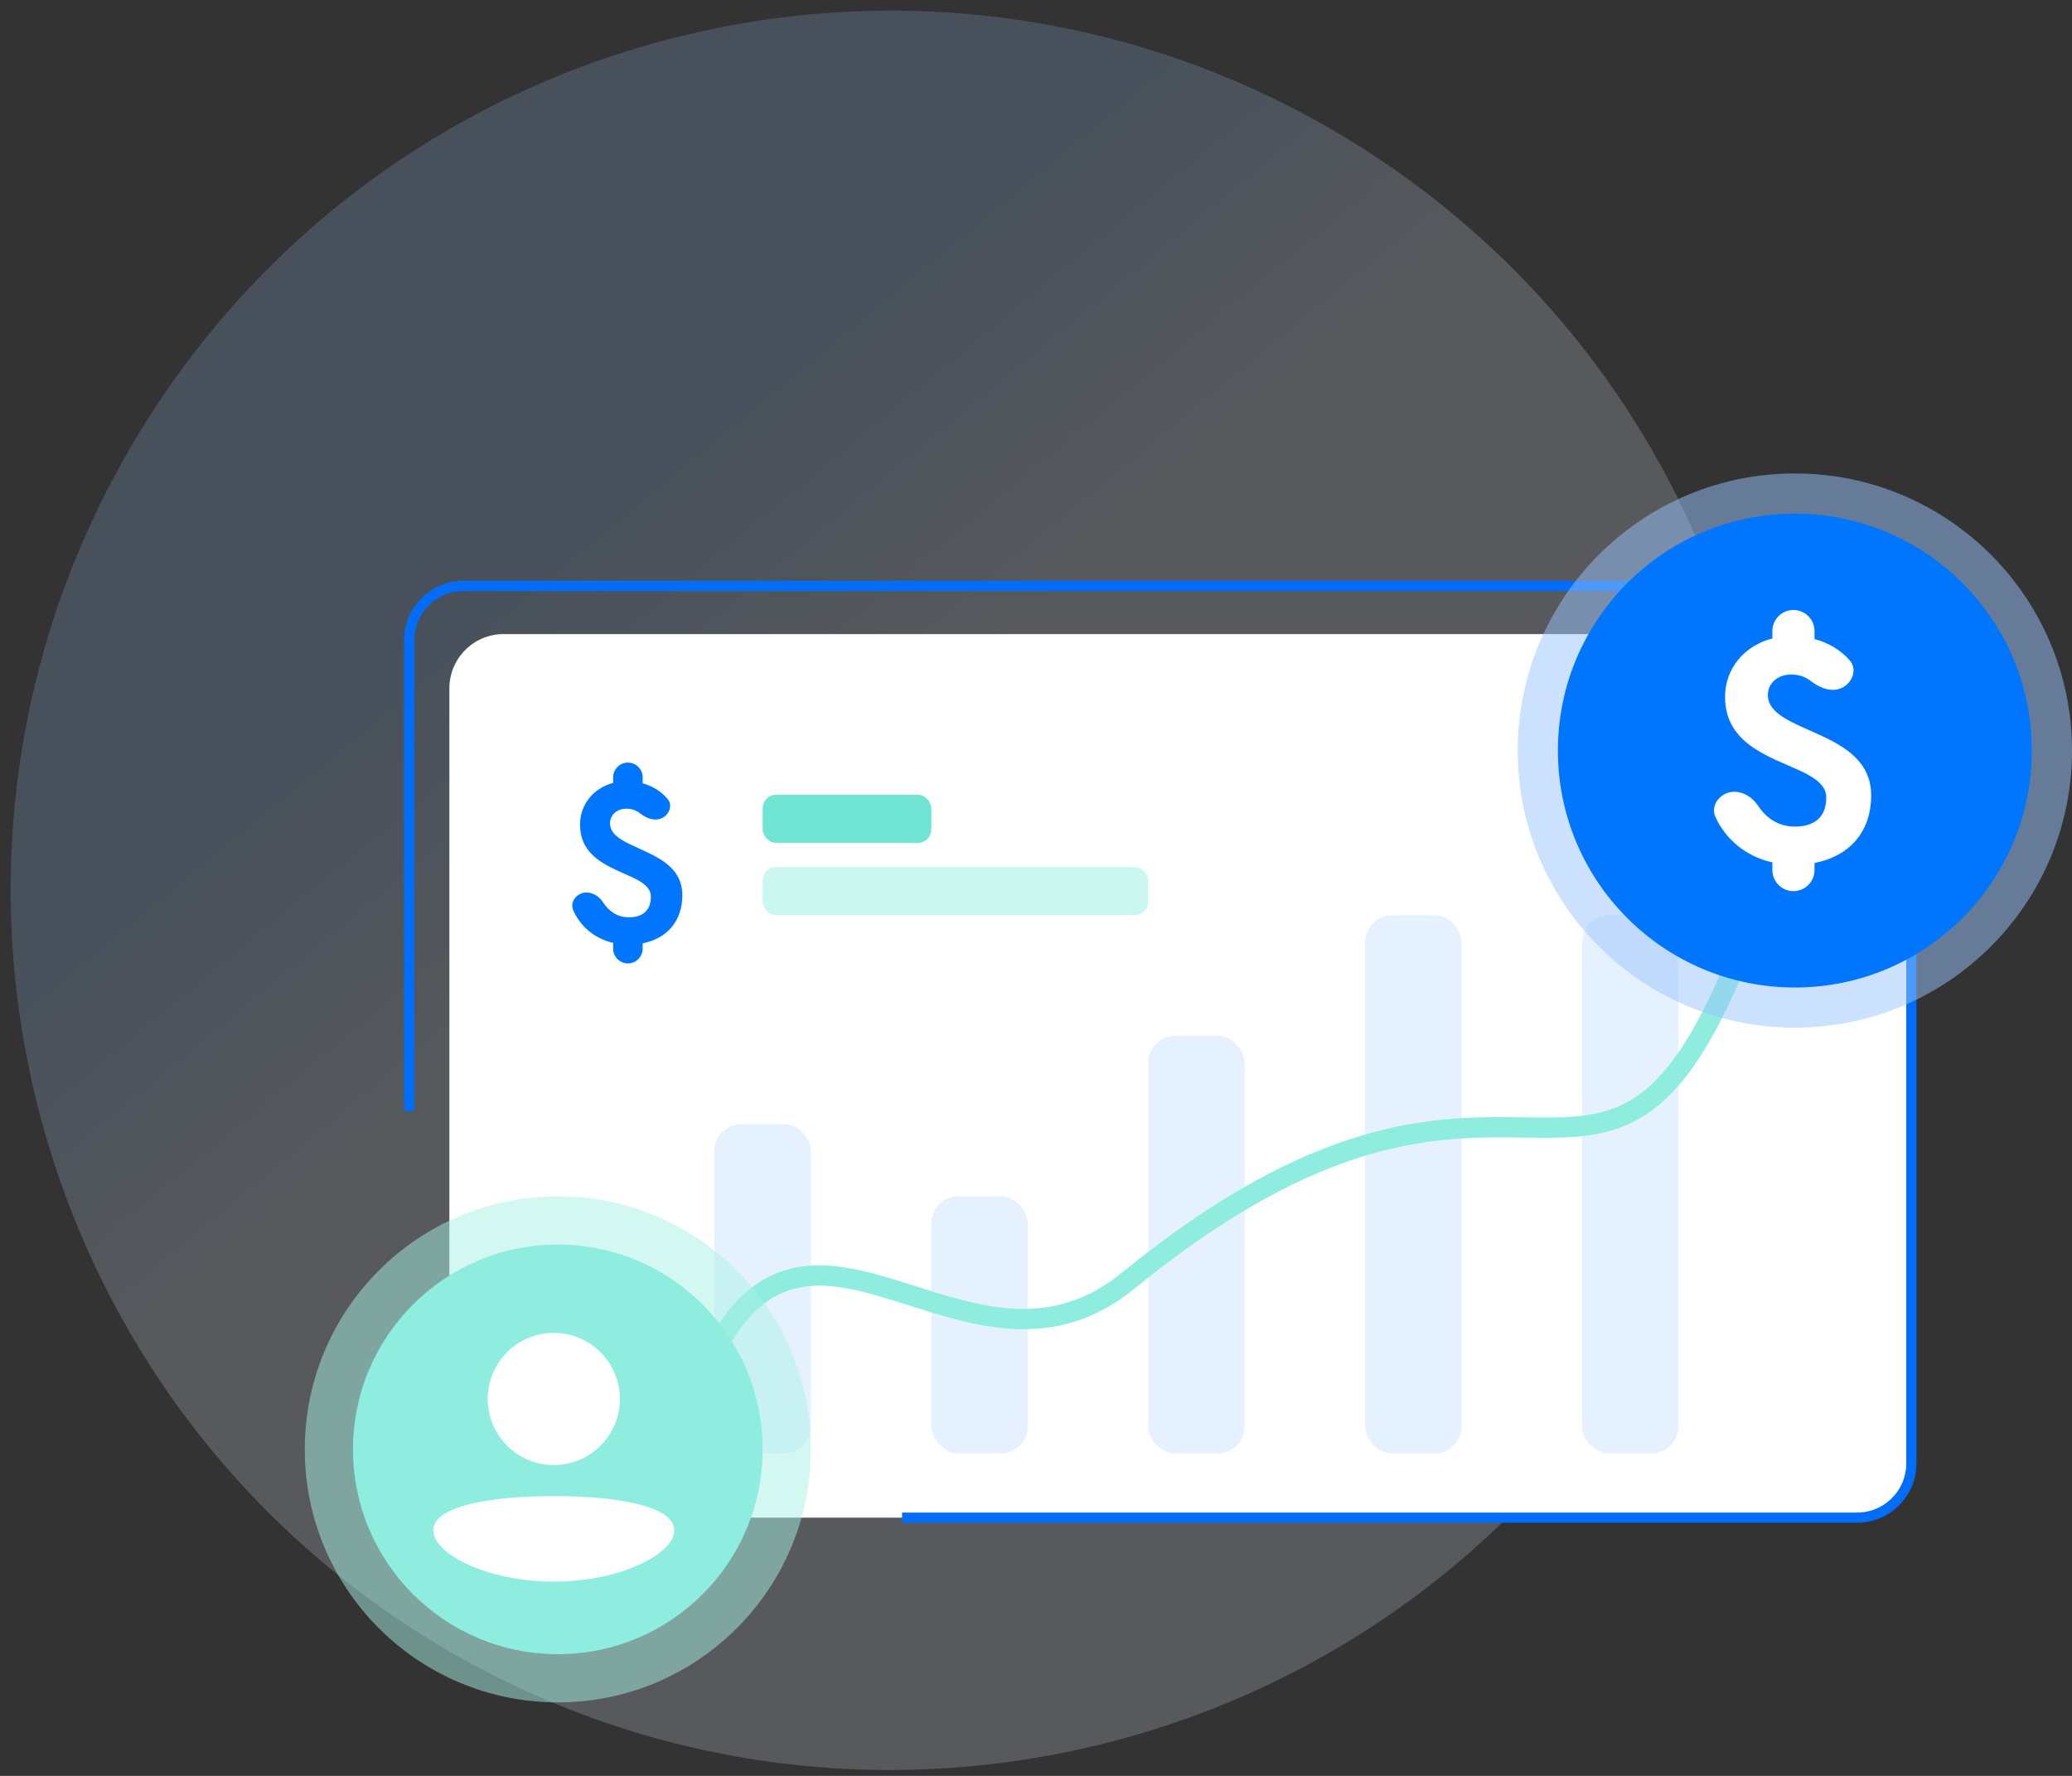
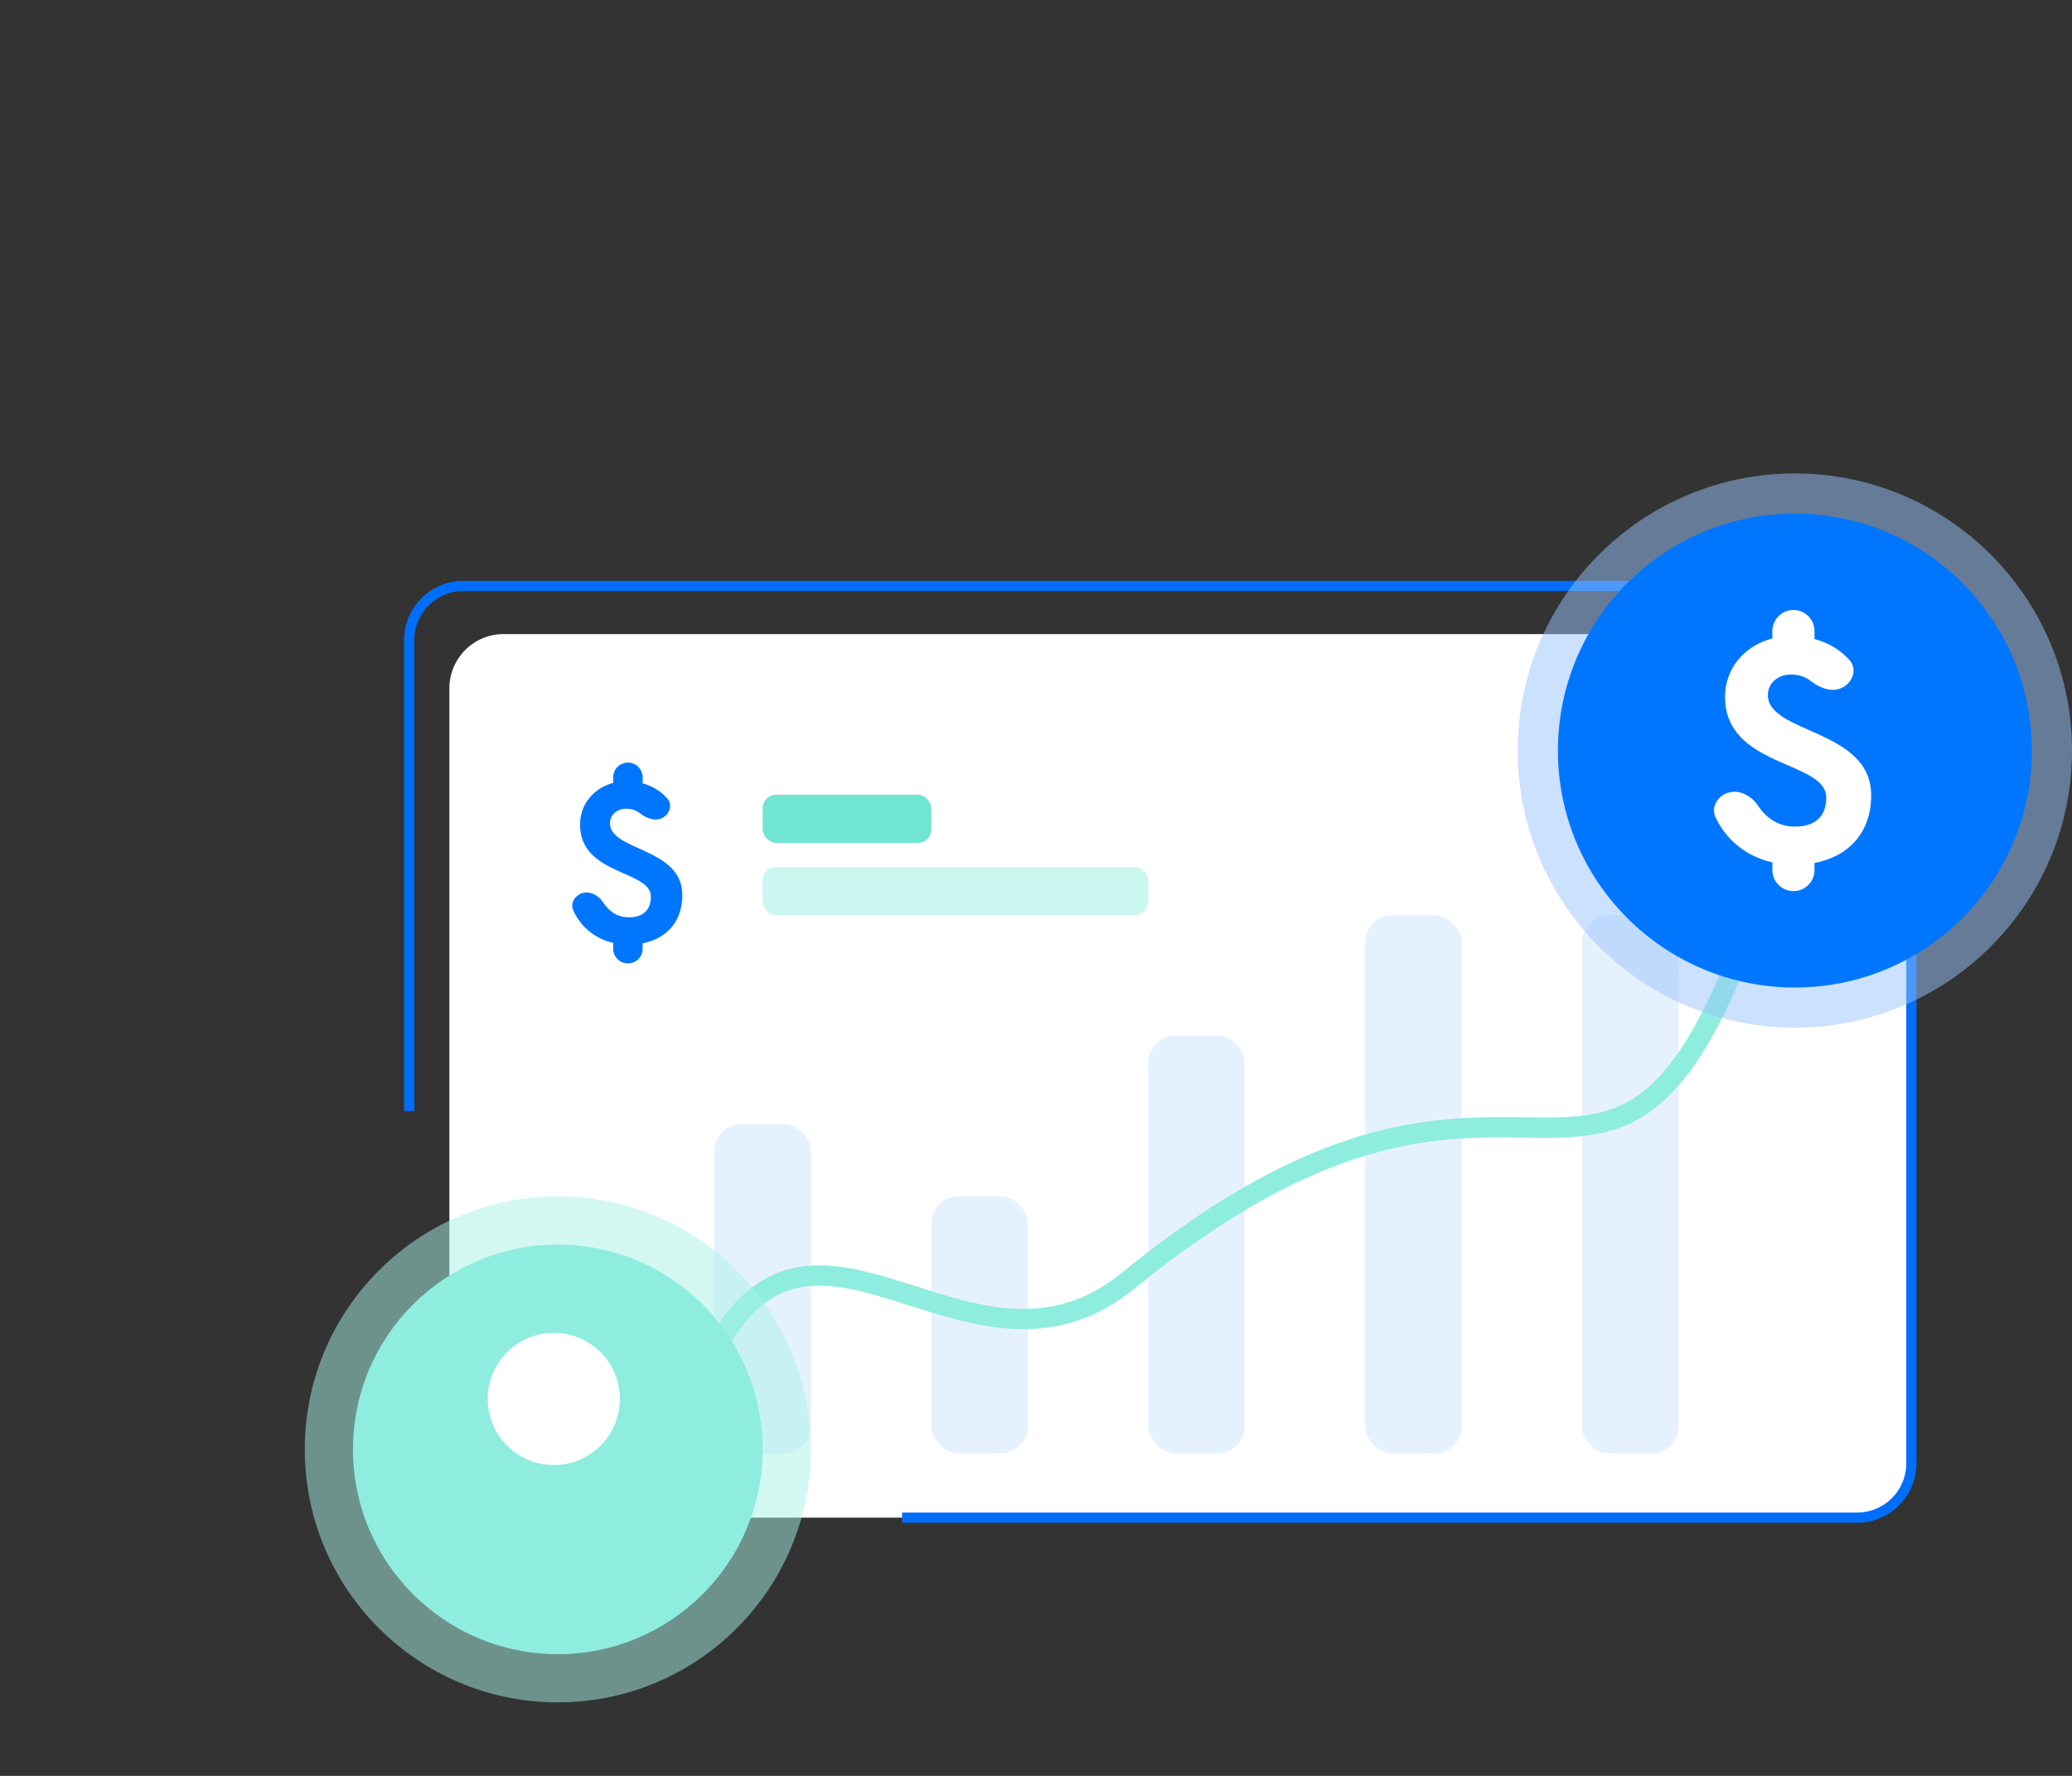
<svg xmlns="http://www.w3.org/2000/svg" width="175" height="150" viewBox="0 0 175 150" fill="none">
  <rect x="0" y="0" width="175" height="150" fill="#333333" stroke="none" />
-   <path d="M113.284 11.416C148.513 32.448 160.021 78.056 138.99 113.284C117.958 148.513 72.35 160.021 37.122 138.99C1.893 117.958 -9.615 72.35 11.416 37.122C32.448 1.893 78.056 -9.615 113.284 11.416Z" fill="url(#paint0_linear)" fill-opacity="0.2" />
  <rect x="37.954" y="53.558" width="123.477" height="74.629" rx="4.58" fill="white" />
  <rect x="60.343" y="94.944" width="8.141" height="27.816" rx="2.29" fill="#E6F1FF" />
  <rect x="78.661" y="101.049" width="8.141" height="21.71" rx="2.29" fill="#E6F1FF" />
  <rect x="96.979" y="87.481" width="8.141" height="35.279" rx="2.29" fill="#E6F1FF" />
  <rect x="115.297" y="77.304" width="8.141" height="45.456" rx="2.29" fill="#E6F1FF" />
  <rect x="133.615" y="77.304" width="8.141" height="45.456" rx="2.29" fill="#E6F1FF" />
  <path d="M61.021 112.922C69.502 99.014 82.392 118.689 95.283 108.173C127.464 81.92 134.972 108.512 146.166 82.392" stroke="#8EEDDF" stroke-width="1.717" />
  <path d="M76.191 128.187H156.852C159.381 128.187 161.431 126.137 161.431 123.608V54.067C161.431 51.538 159.381 49.488 156.852 49.488H39.141C36.612 49.488 34.562 51.538 34.562 54.067V93.846" stroke="#006EFA" stroke-width="0.859" />
  <circle cx="151.594" cy="63.396" r="23.406" fill="#99C5FD" fill-opacity="0.5" />
  <circle cx="47.113" cy="122.42" r="17.3" fill="#74E9D8" />
  <circle cx="47.113" cy="122.42" r="21.371" fill="#A9F2E7" fill-opacity="0.5" />
  <path d="M46.774 123.745C43.692 123.745 41.193 121.246 41.193 118.164C41.193 115.082 43.692 112.583 46.774 112.583C49.856 112.583 52.355 115.082 52.355 118.164C52.355 121.246 49.856 123.745 46.774 123.745Z" fill="white" />
-   <path d="M46.774 133.593C41.153 133.593 36.597 131.254 36.597 129.26C36.597 127.265 41.153 126.371 46.774 126.371C52.394 126.371 56.95 127.265 56.95 129.26C56.95 131.254 52.394 133.593 46.774 133.593Z" fill="white" />
  <circle cx="151.594" cy="63.396" r="20.014" fill="#0076FF" />
  <path d="M155.698 58.027C156.523 57.541 156.851 56.471 156.211 55.759C155.437 54.896 154.439 54.289 153.253 53.978V53.303C153.253 52.32 152.456 51.523 151.473 51.523V51.523C150.49 51.523 149.693 52.32 149.693 53.303V53.925C147.3 54.545 145.696 56.488 145.696 58.862C145.696 64.853 154.245 64.232 154.245 67.362C154.245 69.089 153.166 69.818 151.59 69.818C150.175 69.818 149.163 69.082 148.458 68.023C147.822 67.07 146.584 66.538 145.594 67.114V67.114C144.925 67.503 144.563 68.292 144.881 68.998C145.704 70.821 147.394 72.331 149.693 72.84V73.489C149.693 74.472 150.49 75.269 151.473 75.269V75.269C152.456 75.269 153.253 74.472 153.253 73.489V72.894C156.171 72.327 158.039 70.303 158.039 67.173C158.039 61.561 149.314 61.993 149.314 58.701C149.314 57.702 150.16 56.974 151.269 56.974C151.916 56.974 152.461 57.147 152.949 57.529C153.752 58.156 154.821 58.545 155.698 58.027V58.027Z" fill="white" />
  <path d="M56.009 69.048C56.578 68.705 56.806 67.965 56.37 67.463C55.825 66.834 55.119 66.392 54.279 66.167V65.659C54.279 64.971 53.721 64.413 53.033 64.413V64.413C52.345 64.413 51.787 64.971 51.787 65.659V66.129C50.112 66.572 48.989 67.96 48.989 69.656C48.989 73.935 54.973 73.492 54.973 75.727C54.973 76.961 54.218 77.481 53.115 77.481C52.123 77.481 51.415 76.955 50.921 76.197C50.478 75.519 49.6 75.145 48.903 75.558V75.558C48.442 75.832 48.194 76.378 48.407 76.87C48.978 78.183 50.166 79.274 51.787 79.64V80.129C51.787 80.817 52.345 81.375 53.033 81.375V81.375C53.721 81.375 54.279 80.817 54.279 80.129V79.678C56.322 79.274 57.629 77.828 57.629 75.592C57.629 71.583 51.521 71.892 51.521 69.54C51.521 68.827 52.114 68.307 52.89 68.307C53.339 68.307 53.717 68.428 54.056 68.696C54.626 69.144 55.388 69.422 56.009 69.048V69.048Z" fill="#0076FF" />
  <rect x="64.413" y="67.127" width="14.247" height="4.071" rx="1.145" fill="#70E5D4" />
  <rect x="64.413" y="73.233" width="32.565" height="4.071" rx="1.145" fill="#CBF7F1" />
  <defs>
    <linearGradient id="paint0_linear" x1="44.979" y1="14.74" x2="80.696" y2="57.968" gradientUnits="userSpaceOnUse">
      <stop offset="0.415" stop-color="#99C5FD" />
      <stop offset="1" stop-color="#E6F1FF" />
    </linearGradient>
  </defs>
</svg>